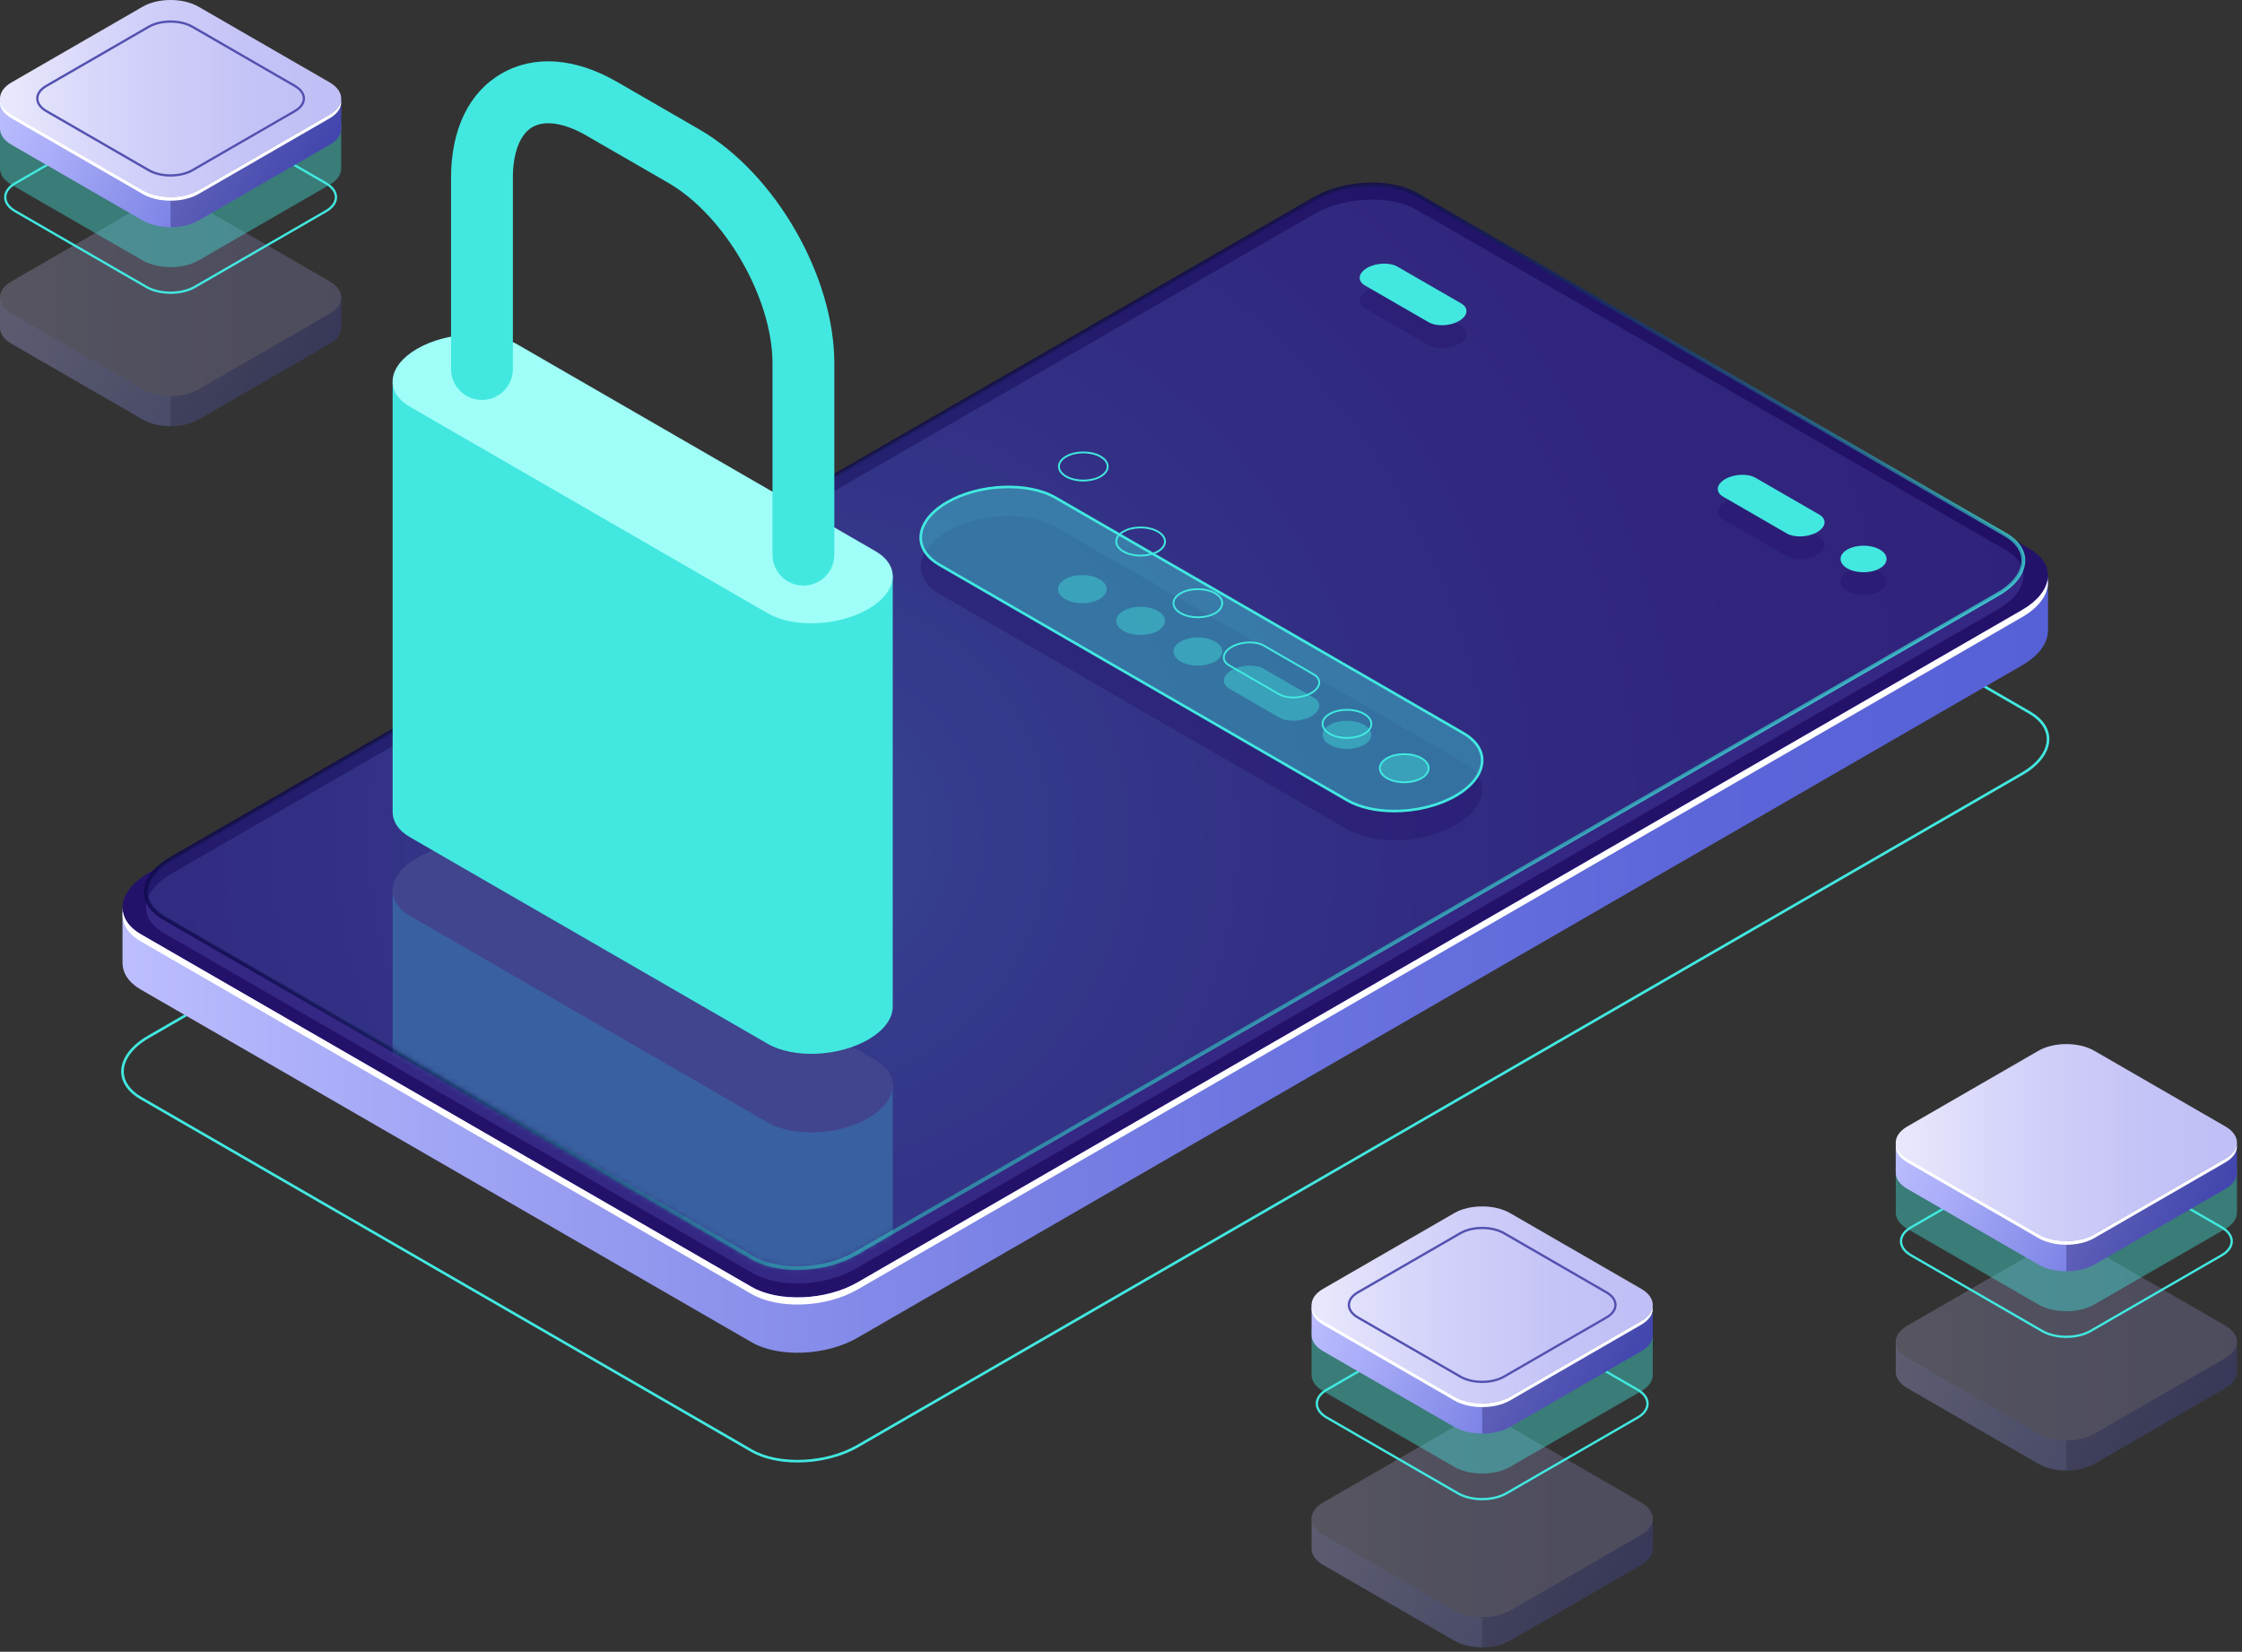
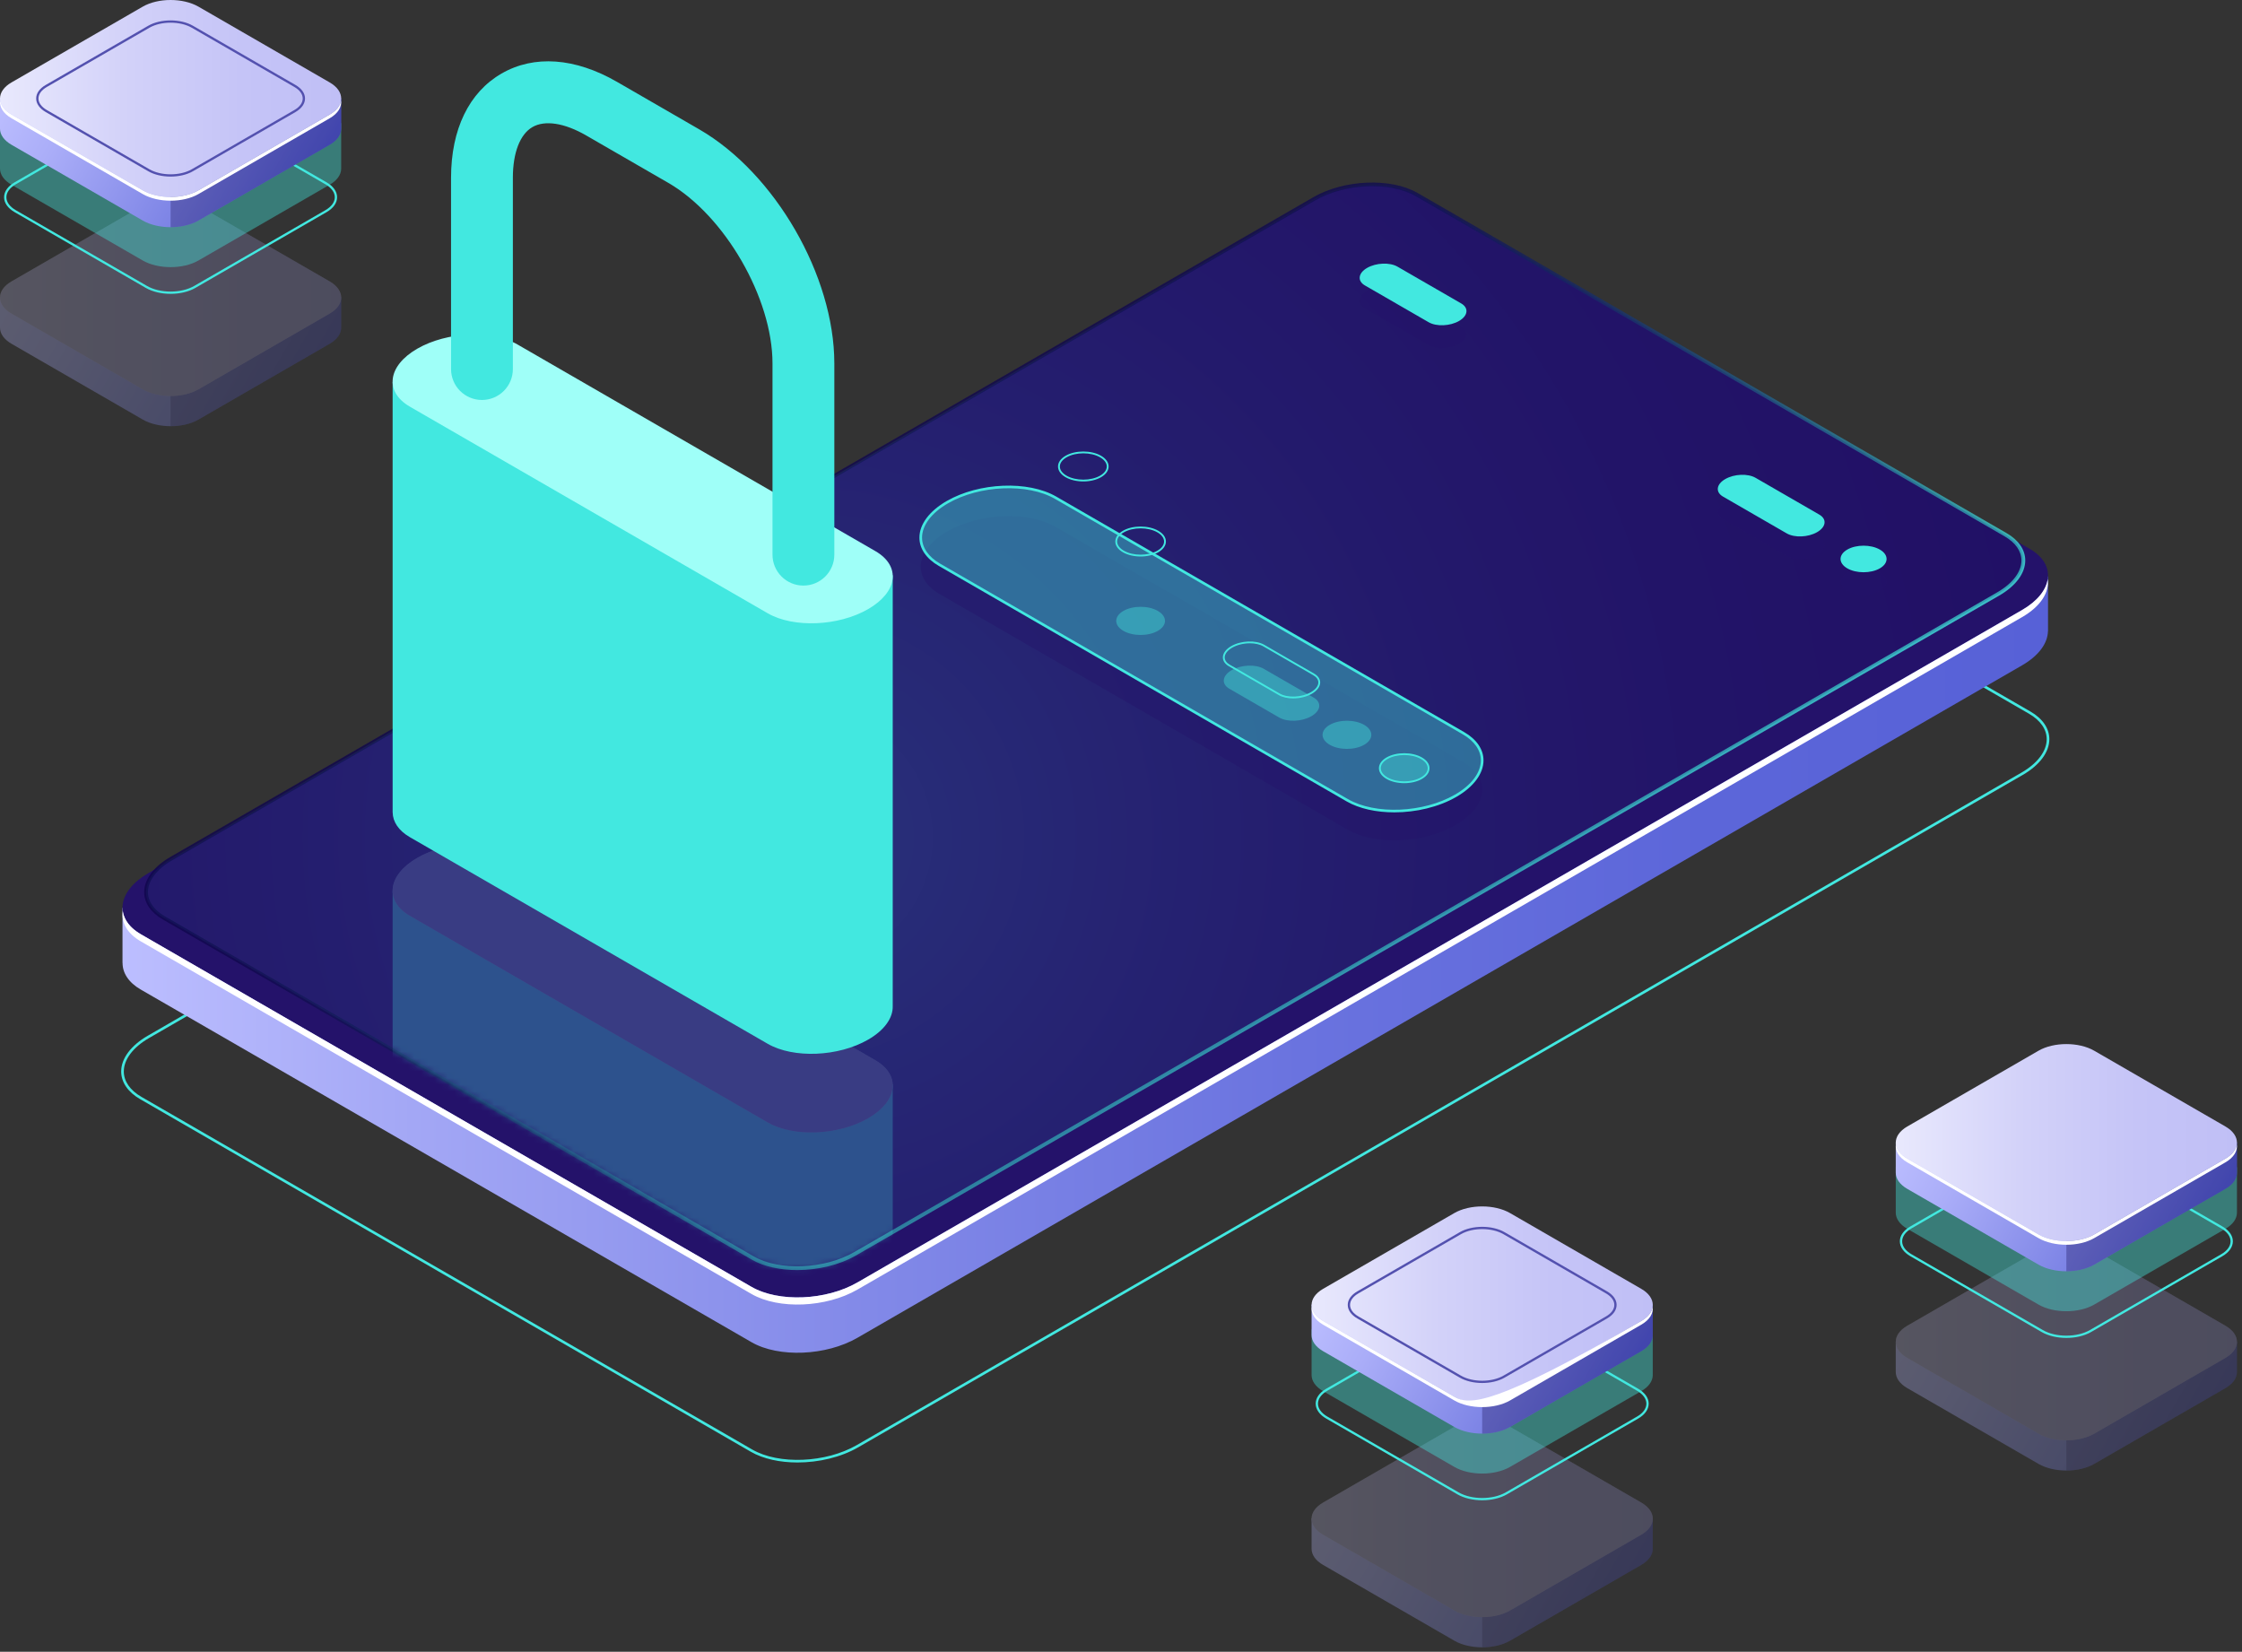
<svg xmlns="http://www.w3.org/2000/svg" width="338" height="249" viewBox="0 0 338 249" fill="none">
  <rect x="0" y="0" width="338" height="249" fill="#333333" stroke="none" />
  <path d="M120.228 220.468C117.591 220.468 115.073 219.937 113.195 218.853L21.132 165.701C19.286 164.635 18.269 163.151 18.269 161.523C18.269 159.571 19.73 157.607 22.278 156.135L197.86 54.763C202.634 52.007 209.888 51.71 214.029 54.101L306.092 107.253C307.938 108.319 308.955 109.803 308.955 111.43C308.955 113.383 307.494 115.347 304.946 116.819L129.364 218.191C126.755 219.697 123.405 220.468 120.228 220.468ZM113.393 218.509C117.425 220.836 124.5 220.538 129.166 217.847L304.747 116.475C307.169 115.076 308.558 113.238 308.558 111.43C308.558 109.951 307.612 108.589 305.893 107.597L213.83 54.445C209.797 52.117 202.722 52.415 198.057 55.107L22.477 156.479C20.055 157.877 18.666 159.716 18.666 161.523C18.666 163.003 19.612 164.365 21.33 165.357L113.393 218.509Z" fill="#42E8E0" />
  <path d="M308.756 86.879L295.532 89.156L213.93 42.043C209.836 39.68 202.686 39.976 197.959 42.705L41.846 132.837L18.469 136.862L18.467 145.15L18.478 145.148C18.467 146.659 19.365 148.104 21.231 149.181L113.294 202.333C117.388 204.697 124.538 204.4 129.265 201.671L304.846 100.299C307.391 98.83 308.702 96.956 308.743 95.169L308.756 95.167V86.879Z" fill="url(#paint0_linear_98_815)" />
  <path d="M113.293 193.99L21.231 140.838C17.137 138.474 17.651 134.346 22.378 131.617L197.959 30.245C202.686 27.516 209.837 27.219 213.93 29.583L305.992 82.735C310.086 85.099 309.572 89.227 304.845 91.956L129.265 193.328C124.538 196.057 117.387 196.353 113.293 193.99Z" fill="#24126A" />
  <path d="M304.846 91.956L129.265 193.328C124.538 196.057 117.387 196.354 113.294 193.99L21.231 140.838C19.589 139.89 18.701 138.657 18.516 137.346C18.262 139.048 19.146 140.71 21.231 141.914L113.294 195.066C117.388 197.429 124.538 197.133 129.265 194.404L304.846 93.032C307.677 91.397 308.984 89.262 308.708 87.303C308.464 88.942 307.165 90.617 304.846 91.956Z" fill="white" />
-   <path opacity="0.51" d="M113.475 191.93L24.694 140.658C20.733 138.371 21.229 134.376 25.804 131.735L198.128 32.27C202.702 29.629 209.621 29.342 213.583 31.629L302.364 82.901C306.325 85.188 305.828 89.183 301.254 91.824L128.93 191.289C124.356 193.93 117.436 194.217 113.475 191.93Z" fill="#453C9E" />
  <path opacity="0.8" d="M120.185 191.464C117.616 191.464 115.163 190.946 113.332 189.89L24.551 138.618C22.734 137.569 21.734 136.104 21.734 134.494C21.734 132.57 23.165 130.64 25.661 129.199L197.985 29.734C202.631 27.05 209.692 26.765 213.726 29.093L302.508 80.365C304.325 81.414 305.325 82.879 305.325 84.489C305.325 86.413 303.894 88.343 301.398 89.784L129.074 189.249C126.535 190.714 123.277 191.464 120.185 191.464ZM113.618 189.393C117.494 191.631 124.298 191.344 128.786 188.752L301.11 89.287C303.424 87.952 304.751 86.202 304.751 84.488C304.751 83.091 303.852 81.802 302.22 80.86L213.438 29.587C209.561 27.349 202.758 27.636 198.27 30.228L25.946 129.693C23.632 131.028 22.305 132.778 22.305 134.492C22.305 135.89 23.204 137.178 24.836 138.12L113.618 189.393Z" fill="url(#paint1_linear_98_815)" />
  <g opacity="0.3">
    <path opacity="0.5" d="M113.475 189.641L24.694 138.369C20.733 136.082 21.229 132.087 25.804 129.446L198.128 29.981C202.702 27.34 209.621 27.053 213.583 29.34L302.364 80.612C306.325 82.899 305.828 86.894 301.254 89.535L128.93 189C124.356 191.642 117.436 191.928 113.475 189.641Z" fill="url(#paint2_radial_98_815)" />
    <mask id="mask0_98_815" style="mask-type:luminance" maskUnits="userSpaceOnUse" x="22" y="27" width="284" height="165">
      <path d="M113.475 189.641L24.694 138.369C20.733 136.082 21.229 132.087 25.804 129.446L198.128 29.981C202.702 27.34 209.621 27.053 213.583 29.34L302.364 80.612C306.325 82.899 305.828 86.894 301.254 89.535L128.93 189C124.356 191.642 117.436 191.928 113.475 189.641Z" fill="white" />
    </mask>
    <g mask="url(#mask0_98_815)">
      <path d="M59.193 134.318V199.219L59.197 199.221C59.215 200.628 60.07 201.969 61.81 202.974L115.737 234.109C119.619 236.35 126.398 236.069 130.88 233.481C133.394 232.03 134.649 230.161 134.584 228.405H134.585V163.486L59.193 134.318Z" fill="#42E8E0" />
    </g>
    <mask id="mask1_98_815" style="mask-type:luminance" maskUnits="userSpaceOnUse" x="22" y="27" width="284" height="165">
      <path d="M113.475 189.641L24.694 138.369C20.733 136.082 21.229 132.087 25.804 129.446L198.128 29.981C202.702 27.34 209.621 27.053 213.583 29.34L302.364 80.612C306.325 82.899 305.828 86.894 301.254 89.535L128.93 189C124.356 191.642 117.436 191.928 113.475 189.641Z" fill="white" />
    </mask>
    <g mask="url(#mask1_98_815)">
      <path d="M115.737 169.206L61.81 138.071C57.928 135.83 58.415 131.916 62.897 129.328C67.379 126.74 74.159 126.459 78.041 128.7L131.968 159.835C135.85 162.076 135.363 165.991 130.881 168.578C126.398 171.166 119.618 171.447 115.737 169.206Z" fill="#9FFFF8" />
    </g>
  </g>
  <path opacity="0.4" d="M115.737 169.206L61.81 138.071C57.928 135.83 58.415 131.916 62.897 129.328C67.379 126.74 74.159 126.459 78.041 128.7L131.968 159.835C135.85 162.076 135.363 165.991 130.881 168.578C126.398 171.166 119.618 171.447 115.737 169.206Z" fill="#24126A" />
  <path d="M59.193 57.56V122.462L59.197 122.464C59.215 123.871 60.07 125.212 61.81 126.216L115.737 157.351C119.619 159.592 126.398 159.311 130.88 156.723C133.394 155.272 134.649 153.403 134.584 151.647H134.585V86.728L59.193 57.56Z" fill="#42E8E0" />
  <path d="M115.737 92.45L61.81 61.315C57.928 59.074 58.415 55.16 62.897 52.572C67.379 49.984 74.159 49.703 78.041 51.944L131.968 83.079C135.85 85.32 135.363 89.234 130.881 91.822C126.398 94.41 119.618 94.691 115.737 92.45Z" fill="#9FFFF8" />
  <path d="M121.12 88.275C118.546 88.275 116.46 86.189 116.46 83.615V54.779C116.46 44.944 109.264 32.481 100.747 27.564L88.372 20.419C85.103 18.532 82.151 18.073 80.273 19.155C78.396 20.239 77.319 23.026 77.319 26.8V55.636C77.319 58.211 75.233 60.296 72.659 60.296C70.085 60.296 67.999 58.211 67.999 55.636V26.8C67.999 19.5 70.703 13.919 75.614 11.085C80.525 8.249 86.711 8.698 93.033 12.348L105.408 19.494C116.832 26.088 125.782 41.59 125.782 54.781V83.617C125.78 86.189 123.693 88.275 121.12 88.275Z" fill="#42E8E0" />
  <path opacity="0.4" d="M203.116 125.039L141.634 89.543C137.447 87.126 137.972 82.903 142.807 80.111C147.642 77.319 154.956 77.016 159.143 79.434L220.625 114.931C224.812 117.348 224.287 121.571 219.452 124.362C214.617 127.154 207.303 127.457 203.116 125.039Z" fill="#24126A" />
  <path opacity="0.4" d="M203.116 120.638L141.634 85.142C137.447 82.724 137.972 78.502 142.807 75.71C147.642 72.919 154.956 72.615 159.143 75.033L220.625 110.53C224.812 112.947 224.287 117.17 219.452 119.962C214.617 122.752 207.303 123.055 203.116 120.638Z" fill="#42E8E0" />
  <path d="M210.209 122.463C207.513 122.463 204.938 121.919 203.017 120.811L141.535 85.314C139.648 84.225 138.609 82.71 138.609 81.046C138.608 79.05 140.103 77.042 142.708 75.538C147.59 72.72 155.007 72.415 159.242 74.861L220.724 110.357C222.611 111.447 223.65 112.962 223.65 114.626C223.65 116.622 222.156 118.629 219.551 120.133C216.884 121.672 213.458 122.463 210.209 122.463ZM203.215 120.467C207.341 122.849 214.581 122.546 219.353 119.789C221.831 118.358 223.253 116.476 223.253 114.626C223.253 113.11 222.285 111.717 220.526 110.701L159.044 75.205C154.92 72.822 147.68 73.127 142.906 75.882C140.427 77.314 139.006 79.196 139.006 81.046C139.006 82.561 139.975 83.954 141.734 84.97L203.215 120.467Z" fill="#42E8E0" />
  <path opacity="0.4" d="M214.299 117.306C212.864 118.135 210.536 118.135 209.101 117.306C207.666 116.477 207.666 115.134 209.101 114.305C210.536 113.476 212.864 113.476 214.299 114.305C215.734 115.134 215.734 116.478 214.299 117.306Z" fill="#42E8E0" />
  <path d="M211.7 118.063C210.734 118.063 209.767 117.851 209.031 117.426C208.292 116.999 207.885 116.423 207.885 115.805C207.886 115.187 208.292 114.612 209.031 114.185C210.503 113.335 212.896 113.335 214.368 114.185C215.107 114.612 215.514 115.187 215.514 115.805C215.514 116.423 215.107 116.999 214.368 117.426C213.632 117.851 212.666 118.063 211.7 118.063ZM211.7 113.821C210.784 113.821 209.867 114.022 209.17 114.426C208.521 114.8 208.163 115.29 208.163 115.806C208.163 116.322 208.52 116.812 209.17 117.187C210.565 117.994 212.835 117.994 214.23 117.187C214.88 116.812 215.237 116.322 215.237 115.806C215.237 115.29 214.879 114.801 214.23 114.426C213.532 114.022 212.616 113.821 211.7 113.821Z" fill="#42E8E0" />
  <path opacity="0.4" d="M205.662 112.274C204.227 113.103 201.899 113.103 200.464 112.274C199.028 111.445 199.028 110.102 200.464 109.273C201.899 108.444 204.227 108.444 205.662 109.273C207.098 110.102 207.098 111.446 205.662 112.274Z" fill="#42E8E0" />
-   <path d="M203.063 111.383C202.097 111.383 201.13 111.171 200.395 110.746C199.656 110.319 199.249 109.743 199.249 109.125C199.249 108.507 199.656 107.932 200.395 107.505C201.867 106.655 204.26 106.655 205.732 107.505C206.471 107.932 206.878 108.507 206.878 109.125C206.878 109.743 206.471 110.319 205.732 110.746C204.996 111.171 204.029 111.383 203.063 111.383ZM203.063 107.14C202.147 107.14 201.231 107.341 200.533 107.744C199.883 108.118 199.526 108.608 199.526 109.124C199.525 109.64 199.883 110.13 200.533 110.505C201.929 111.311 204.199 111.31 205.592 110.505C206.242 110.13 206.6 109.64 206.599 109.124C206.599 108.608 206.241 108.119 205.592 107.744C204.896 107.342 203.979 107.14 203.063 107.14Z" fill="#42E8E0" />
-   <path d="M180.592 93.191C179.626 93.191 178.659 92.978 177.924 92.554C177.185 92.127 176.778 91.551 176.778 90.933C176.778 90.315 177.185 89.739 177.924 89.312C179.396 88.464 181.789 88.464 183.261 89.312C184 89.739 184.407 90.315 184.407 90.933C184.407 91.551 184 92.127 183.261 92.554C182.525 92.978 181.558 93.191 180.592 93.191ZM180.592 88.949C179.675 88.949 178.759 89.15 178.062 89.553C177.412 89.928 177.055 90.418 177.055 90.934C177.055 91.45 177.413 91.94 178.062 92.315C179.457 93.121 181.727 93.121 183.121 92.315C183.771 91.94 184.128 91.45 184.128 90.934C184.128 90.418 183.77 89.928 183.121 89.553C182.424 89.15 181.508 88.949 180.592 88.949Z" fill="#42E8E0" />
-   <path opacity="0.4" d="M183.191 99.719C181.756 100.548 179.428 100.548 177.993 99.719C176.558 98.89 176.558 97.547 177.993 96.718C179.428 95.889 181.756 95.889 183.191 96.718C184.626 97.546 184.626 98.89 183.191 99.719Z" fill="#42E8E0" />
  <path d="M171.956 83.891C170.99 83.891 170.023 83.678 169.288 83.254C168.549 82.826 168.142 82.251 168.142 81.632C168.142 81.014 168.549 80.439 169.288 80.013C170.761 79.162 173.154 79.162 174.624 80.013C175.363 80.439 175.77 81.014 175.77 81.632C175.77 82.251 175.363 82.826 174.624 83.254C173.888 83.678 172.922 83.891 171.956 83.891ZM171.955 79.648C171.039 79.648 170.123 79.85 169.426 80.252C168.777 80.626 168.419 81.117 168.419 81.632C168.419 82.148 168.776 82.638 169.426 83.013C170.821 83.82 173.091 83.82 174.485 83.013C175.135 82.638 175.493 82.148 175.492 81.632C175.492 81.117 175.134 80.626 174.485 80.252C173.788 79.85 172.872 79.648 171.955 79.648Z" fill="#42E8E0" />
  <path opacity="0.4" d="M174.555 95.099C173.12 95.928 170.792 95.928 169.357 95.099C167.922 94.27 167.922 92.927 169.357 92.098C170.792 91.269 173.12 91.269 174.555 92.098C175.99 92.927 175.99 94.271 174.555 95.099Z" fill="#42E8E0" />
  <path d="M163.319 72.58C162.353 72.58 161.386 72.367 160.651 71.943C159.912 71.516 159.505 70.94 159.505 70.322C159.505 69.704 159.912 69.129 160.651 68.702C162.123 67.852 164.516 67.852 165.988 68.702C166.726 69.129 167.134 69.704 167.134 70.322C167.134 70.94 166.727 71.516 165.988 71.943C165.252 72.367 164.285 72.58 163.319 72.58ZM163.319 68.338C162.403 68.338 161.487 68.539 160.789 68.943C160.14 69.318 159.782 69.807 159.782 70.323C159.781 70.839 160.139 71.329 160.789 71.704C162.185 72.51 164.455 72.509 165.849 71.704C166.498 71.329 166.856 70.839 166.856 70.323C166.856 69.807 166.498 69.317 165.849 68.943C165.151 68.539 164.235 68.338 163.319 68.338Z" fill="#42E8E0" />
-   <path opacity="0.4" d="M165.767 90.312C164.332 91.141 162.004 91.141 160.569 90.312C159.134 89.483 159.134 88.14 160.569 87.311C162.004 86.482 164.332 86.482 165.767 87.311C167.202 88.139 167.202 89.483 165.767 90.312Z" fill="#42E8E0" />
  <path opacity="0.4" d="M190.532 100.825L198.051 105.166C199.294 105.884 199.138 107.137 197.703 107.966C196.268 108.795 194.096 108.885 192.853 108.167L185.334 103.826C184.091 103.108 184.247 101.855 185.682 101.026C187.117 100.197 189.288 100.107 190.532 100.825Z" fill="#42E8E0" />
  <path d="M194.959 105.285C194.144 105.285 193.365 105.12 192.784 104.785L185.265 100.443C184.68 100.105 184.357 99.631 184.357 99.108C184.357 98.486 184.814 97.865 185.613 97.403C187.086 96.554 189.322 96.465 190.602 97.202L198.121 101.544C198.706 101.882 199.029 102.357 199.029 102.88C199.029 103.501 198.571 104.122 197.773 104.584C196.969 105.047 195.938 105.285 194.959 105.285ZM188.427 96.975C187.498 96.975 186.517 97.201 185.751 97.643C185.04 98.053 184.633 98.587 184.633 99.108C184.633 99.528 184.906 99.917 185.403 100.203L192.922 104.545C194.124 105.239 196.239 105.15 197.633 104.344C198.344 103.934 198.751 103.4 198.751 102.88C198.751 102.46 198.478 102.07 197.981 101.784L190.462 97.442C189.92 97.129 189.191 96.975 188.427 96.975Z" fill="#42E8E0" />
  <path opacity="0.4" d="M283.402 89.124C282.047 89.906 279.85 89.906 278.495 89.124C277.14 88.342 277.14 87.073 278.495 86.291C279.85 85.509 282.047 85.509 283.402 86.291C284.757 87.073 284.757 88.341 283.402 89.124Z" fill="#24126A" />
  <path opacity="0.4" d="M264.67 75.475L274.277 81.02C275.451 81.698 275.303 82.882 273.948 83.665C272.593 84.447 270.543 84.531 269.369 83.855L259.763 78.308C258.589 77.63 258.737 76.448 260.092 75.665C261.447 74.882 263.497 74.797 264.67 75.475Z" fill="#24126A" />
  <path opacity="0.4" d="M210.683 43.642L220.29 49.188C221.464 49.866 221.316 51.049 219.961 51.831C218.606 52.613 216.556 52.698 215.382 52.021L205.775 46.475C204.601 45.797 204.749 44.614 206.104 43.832C207.46 43.05 209.51 42.964 210.683 43.642Z" fill="#24126A" />
  <path d="M283.402 85.68C282.047 86.462 279.85 86.462 278.495 85.68C277.14 84.898 277.14 83.629 278.495 82.847C279.85 82.065 282.047 82.065 283.402 82.847C284.757 83.629 284.757 84.897 283.402 85.68Z" fill="#42E8E0" />
  <path d="M264.67 72.032L274.277 77.578C275.451 78.256 275.303 79.439 273.948 80.221C272.593 81.003 270.543 81.088 269.369 80.411L259.763 74.865C258.589 74.187 258.737 73.004 260.092 72.222C261.447 71.439 263.497 71.354 264.67 72.032Z" fill="#42E8E0" />
  <path d="M210.683 40.198L220.29 45.744C221.464 46.421 221.316 47.605 219.961 48.387C218.606 49.169 216.556 49.254 215.382 48.577L205.775 43.031C204.601 42.353 204.749 41.17 206.104 40.387C207.46 39.606 209.51 39.521 210.683 40.198Z" fill="#42E8E0" />
  <g opacity="0.3">
    <path d="M337.238 206.763V202.281L335.998 201.592C335.648 203.707 333.159 205.101 331.077 205.391L316.903 213.679L310.717 215.913L290.973 205.724L291.429 205.461C289.741 204.673 288.833 202.87 287.92 201.225L286.591 202.018L285.801 202.24V206.836C285.801 207.714 286.38 208.592 287.538 209.261L307.319 220.681C309.635 222.018 313.403 222.018 315.72 220.681L335.5 209.261C336.639 208.603 337.218 207.743 337.237 206.879C337.238 206.84 337.236 206.802 337.235 206.763H337.238Z" fill="url(#paint3_linear_98_815)" />
    <path opacity="0.3" d="M331.078 205.389L316.904 213.677L311.52 215.621V221.681C313.041 221.681 314.563 221.347 315.721 220.678L335.501 209.258C336.64 208.6 337.219 207.74 337.238 206.876C337.239 206.837 337.237 206.799 337.236 206.76L337.239 206.761V202.279L336.106 201.649H335.988C335.6 203.732 333.14 205.102 331.078 205.389Z" fill="#0F054C" />
    <path d="M307.321 216.125L287.54 204.705C285.224 203.368 285.224 201.192 287.54 199.855L307.32 188.435C309.636 187.098 313.405 187.098 315.721 188.435L335.502 199.855C337.818 201.192 337.818 203.368 335.502 204.705L315.722 216.125C313.405 217.463 309.637 217.463 307.321 216.125Z" fill="url(#paint4_linear_98_815)" />
    <g opacity="0.3">
      <path d="M307.321 216.125L287.54 204.705C285.224 203.368 285.224 201.192 287.54 199.855L307.32 188.435C309.636 187.098 313.405 187.098 315.721 188.435L335.502 199.855C337.818 201.192 337.818 203.368 335.502 204.705L315.722 216.125C313.405 217.463 309.637 217.463 307.321 216.125Z" fill="#0F054C" />
    </g>
  </g>
  <path d="M311.521 201.692C310.17 201.692 308.821 201.395 307.792 200.801L288.012 189.381C286.985 188.788 286.419 187.987 286.419 187.128C286.419 186.269 286.984 185.468 288.012 184.875L307.792 173.455C309.848 172.269 313.192 172.269 315.248 173.455L335.029 184.875C336.057 185.469 336.622 186.268 336.622 187.129C336.622 187.988 336.056 188.788 335.029 189.381L315.249 200.801C314.221 201.395 312.871 201.692 311.521 201.692ZM311.52 172.908C310.232 172.908 308.945 173.19 307.965 173.757L288.185 185.177C287.27 185.705 286.766 186.399 286.766 187.129C286.766 187.859 287.27 188.553 288.185 189.081L307.966 200.501C309.925 201.634 313.115 201.634 315.075 200.501L334.856 189.081C335.771 188.553 336.275 187.86 336.275 187.13C336.275 186.4 335.771 185.705 334.855 185.177L315.075 173.757C314.095 173.19 312.808 172.908 311.52 172.908Z" fill="#42E8E0" />
  <path opacity="0.4" d="M337.238 182.745V175.972L335.998 175.283C335.648 177.398 333.159 178.792 331.077 179.082L316.903 187.37L310.717 189.604L290.973 179.415L291.429 179.151C289.741 178.363 288.833 176.56 287.92 174.915L286.591 175.708L285.801 175.93V182.818C285.801 183.696 286.38 184.574 287.538 185.243L307.319 196.664C309.635 198.001 313.403 198.001 315.72 196.664L335.5 185.244C336.639 184.586 337.218 183.726 337.237 182.862C337.238 182.823 337.236 182.785 337.235 182.746L337.238 182.745Z" fill="#42E8E0" />
  <path d="M337.238 176.725V172.243L335.998 171.554C335.648 173.669 333.159 175.063 331.077 175.352L316.903 183.64L310.717 185.874L290.973 175.685L291.429 175.422C289.741 174.634 288.833 172.831 287.92 171.186L286.591 171.979L285.801 172.201V176.797C285.801 177.675 286.38 178.553 287.538 179.222L307.319 190.642C309.635 191.979 313.403 191.979 315.72 190.642L335.5 179.222C336.639 178.564 337.218 177.704 337.237 176.84C337.238 176.801 337.236 176.763 337.235 176.724L337.238 176.725Z" fill="url(#paint5_linear_98_815)" />
  <path opacity="0.3" d="M331.078 175.352L316.904 183.64L311.52 185.584V191.644C313.041 191.644 314.563 191.31 315.721 190.641L335.501 179.221C336.64 178.563 337.219 177.703 337.238 176.839C337.239 176.8 337.237 176.762 337.236 176.723L337.239 176.724V172.242L336.106 171.612H335.988C335.6 173.694 333.14 175.065 331.078 175.352Z" fill="#0F054C" />
  <path d="M307.321 186.088L287.54 174.667C285.224 173.33 285.224 171.154 287.54 169.817L307.32 158.397C309.636 157.06 313.405 157.06 315.721 158.397L335.502 169.818C337.818 171.155 337.818 173.331 335.502 174.668L315.722 186.088C313.405 187.425 309.637 187.425 307.321 186.088Z" fill="url(#paint6_linear_98_815)" />
  <path d="M335.501 174.668L315.721 186.088C313.405 187.425 309.636 187.425 307.32 186.088L287.539 174.667C286.504 174.069 285.933 173.304 285.823 172.521C285.687 173.49 286.258 174.486 287.539 175.225L307.32 186.645C309.636 187.982 313.404 187.982 315.721 186.645L335.501 175.225C336.782 174.485 337.353 173.49 337.217 172.521C337.108 173.305 336.537 174.07 335.501 174.668Z" fill="white" />
  <g opacity="0.3">
    <path d="M249.169 233.415V228.933L247.929 228.244C247.579 230.359 245.089 231.753 243.008 232.043L228.834 240.331L222.648 242.565L202.904 232.376L203.36 232.113C201.672 231.325 200.764 229.522 199.851 227.877L198.522 228.67L197.732 228.892V233.488C197.732 234.366 198.311 235.244 199.469 235.913L219.25 247.333C221.566 248.67 225.335 248.67 227.651 247.333L247.431 235.913C248.57 235.255 249.149 234.395 249.167 233.531C249.168 233.492 249.166 233.454 249.165 233.415H249.169Z" fill="url(#paint7_linear_98_815)" />
    <path opacity="0.3" d="M243.009 232.042L228.835 240.33L223.451 242.274V248.334C224.972 248.334 226.494 248 227.652 247.331L247.432 235.911C248.571 235.253 249.15 234.393 249.168 233.529C249.169 233.49 249.167 233.452 249.166 233.413L249.169 233.414V228.932L248.036 228.302H247.918C247.532 230.385 245.071 231.755 243.009 232.042Z" fill="#0F054C" />
    <path d="M219.252 242.779L199.471 231.359C197.155 230.022 197.155 227.846 199.471 226.509L219.251 215.089C221.567 213.752 225.336 213.752 227.652 215.089L247.433 226.509C249.749 227.846 249.749 230.022 247.433 231.359L227.653 242.779C225.336 244.116 221.568 244.116 219.252 242.779Z" fill="url(#paint8_linear_98_815)" />
    <g opacity="0.3">
      <path d="M219.252 242.779L199.471 231.359C197.155 230.022 197.155 227.846 199.471 226.509L219.251 215.089C221.567 213.752 225.336 213.752 227.652 215.089L247.433 226.509C249.749 227.846 249.749 230.022 247.433 231.359L227.653 242.779C225.336 244.116 221.568 244.116 219.252 242.779Z" fill="#0F054C" />
    </g>
  </g>
  <path d="M223.452 226.164C222.101 226.164 220.752 225.867 219.724 225.274L199.943 213.853C198.916 213.26 198.35 212.46 198.35 211.601C198.35 210.741 198.915 209.941 199.942 209.347L219.723 197.927C221.779 196.741 225.123 196.741 227.179 197.927L246.96 209.348C247.987 209.941 248.553 210.742 248.553 211.601C248.553 212.46 247.988 213.261 246.96 213.854L227.18 225.274C226.152 225.867 224.802 226.164 223.452 226.164ZM219.897 224.973C221.857 226.106 225.046 226.106 227.007 224.973L246.787 213.553C247.702 213.025 248.206 212.331 248.206 211.601C248.206 210.871 247.702 210.177 246.787 209.649L227.006 198.228C225.045 197.095 221.857 197.095 219.896 198.228L200.116 209.648C199.201 210.176 198.697 210.871 198.697 211.601C198.697 212.331 199.201 213.024 200.116 213.552L219.897 224.973Z" fill="#42E8E0" />
  <path opacity="0.4" d="M249.169 207.218V200.444L247.929 199.755C247.579 201.87 245.089 203.264 243.008 203.554L228.834 211.842L222.648 214.076L202.904 203.887L203.36 203.624C201.672 202.836 200.764 201.033 199.851 199.388L198.522 200.181L197.732 200.403V207.291C197.732 208.169 198.311 209.047 199.469 209.716L219.25 221.136C221.566 222.473 225.335 222.473 227.651 221.136L247.431 209.716C248.57 209.058 249.149 208.198 249.167 207.334C249.168 207.295 249.166 207.257 249.165 207.218H249.169Z" fill="#42E8E0" />
  <path d="M249.169 201.197V196.715L247.929 196.026C247.579 198.141 245.089 199.535 243.008 199.825L228.834 208.113L222.648 210.347L202.905 200.157L203.361 199.894C201.673 199.106 200.765 197.303 199.852 195.658L198.523 196.451L197.733 196.673V201.269C197.733 202.147 198.312 203.025 199.47 203.694L219.251 215.114C221.567 216.451 225.336 216.451 227.652 215.114L247.432 203.694C248.571 203.036 249.15 202.176 249.168 201.312C249.169 201.273 249.167 201.235 249.166 201.196L249.169 201.197Z" fill="url(#paint9_linear_98_815)" />
  <path opacity="0.3" d="M243.009 199.824L228.835 208.112L223.451 210.056V216.116C224.972 216.116 226.494 215.782 227.652 215.113L247.432 203.693C248.571 203.035 249.15 202.175 249.168 201.311C249.169 201.272 249.167 201.234 249.166 201.195L249.169 201.196V196.714L248.036 196.084H247.918C247.532 198.167 245.071 199.537 243.009 199.824Z" fill="#0F054C" />
  <path d="M219.252 210.56L199.471 199.14C197.155 197.803 197.155 195.627 199.471 194.29L219.251 182.87C221.567 181.533 225.336 181.533 227.652 182.87L247.433 194.291C249.749 195.628 249.749 197.804 247.433 199.141L227.653 210.561C225.336 211.898 221.568 211.898 219.252 210.56Z" fill="url(#paint10_linear_98_815)" />
  <path d="M223.452 208.486C222.232 208.486 221.013 208.218 220.084 207.682L204.63 198.759C203.699 198.222 203.186 197.495 203.186 196.715C203.185 195.934 203.698 195.207 204.63 194.669L220.084 185.747C221.941 184.675 224.962 184.675 226.82 185.747L242.274 194.67C243.205 195.207 243.718 195.934 243.718 196.714C243.719 197.495 243.206 198.222 242.274 198.76L226.82 207.682C225.892 208.218 224.672 208.486 223.452 208.486ZM223.451 185.285C222.294 185.285 221.137 185.54 220.257 186.049L204.803 194.971C203.984 195.444 203.532 196.064 203.532 196.716C203.532 197.367 203.984 197.987 204.803 198.459L220.258 207.382C222.019 208.4 224.886 208.401 226.648 207.382L242.102 198.46C242.921 197.987 243.373 197.367 243.373 196.715C243.373 196.064 242.921 195.445 242.102 194.972L226.648 186.049C225.765 185.54 224.608 185.285 223.451 185.285Z" fill="#5351AF" />
-   <path d="M247.433 199.14L227.653 210.56C225.337 211.897 221.568 211.897 219.252 210.56L199.471 199.14C198.436 198.542 197.865 197.777 197.755 196.994C197.619 197.963 198.19 198.959 199.471 199.698L219.252 211.118C221.568 212.455 225.337 212.455 227.653 211.118L247.433 199.698C248.714 198.958 249.285 197.963 249.149 196.994C249.039 197.777 248.468 198.543 247.433 199.14Z" fill="white" />
+   <path d="M247.433 199.14C225.337 211.897 221.568 211.897 219.252 210.56L199.471 199.14C198.436 198.542 197.865 197.777 197.755 196.994C197.619 197.963 198.19 198.959 199.471 199.698L219.252 211.118C221.568 212.455 225.337 212.455 227.653 211.118L247.433 199.698C248.714 198.958 249.285 197.963 249.149 196.994C249.039 197.777 248.468 198.543 247.433 199.14Z" fill="white" />
  <g opacity="0.3">
    <path d="M51.437 49.33V44.848L50.197 44.159C49.847 46.274 47.357 47.668 45.276 47.957L31.102 56.245L24.916 58.479L5.172 48.29L5.628 48.026C3.94 47.238 3.031 45.435 2.119 43.79L0.79 44.583L0 44.805V49.401C0 50.279 0.579 51.157 1.737 51.826L21.518 63.247C23.834 64.584 27.603 64.584 29.919 63.247L49.699 51.827C50.838 51.169 51.417 50.309 51.436 49.445C51.437 49.407 51.435 49.368 51.434 49.329L51.437 49.33Z" fill="url(#paint11_linear_98_815)" />
    <path opacity="0.3" d="M45.276 47.957L31.102 56.245L25.718 58.189V64.249C27.239 64.249 28.761 63.915 29.919 63.246L49.699 51.826C50.838 51.168 51.417 50.308 51.436 49.444C51.437 49.406 51.435 49.367 51.434 49.328L51.437 49.329V44.847L50.304 44.217H50.186C49.799 46.3 47.338 47.67 45.276 47.957Z" fill="#0F054C" />
    <path d="M21.519 58.693L1.738 47.273C-0.578 45.936 -0.578 43.76 1.738 42.423L21.518 31.003C23.834 29.666 27.603 29.666 29.919 31.003L49.7 42.423C52.016 43.76 52.016 45.936 49.7 47.273L29.92 58.693C27.603 60.031 23.835 60.031 21.519 58.693Z" fill="url(#paint12_linear_98_815)" />
    <g opacity="0.3">
      <path d="M21.519 58.693L1.738 47.273C-0.578 45.936 -0.578 43.76 1.738 42.423L21.518 31.003C23.834 29.666 27.603 29.666 29.919 31.003L49.7 42.423C52.016 43.76 52.016 45.936 49.7 47.273L29.92 58.693C27.603 60.031 23.835 60.031 21.519 58.693Z" fill="#0F054C" />
    </g>
  </g>
  <path d="M25.719 44.297C24.368 44.297 23.019 43.999 21.991 43.407L2.21 31.986C1.183 31.393 0.617 30.593 0.617 29.733C0.617 28.875 1.183 28.073 2.21 27.48L21.99 16.061C24.044 14.873 27.389 14.873 29.446 16.061L49.227 27.48C50.254 28.073 50.82 28.875 50.82 29.733C50.82 30.593 50.254 31.393 49.227 31.986L29.447 43.407C28.42 43.999 27.069 44.297 25.719 44.297ZM25.718 15.511C24.43 15.511 23.143 15.794 22.164 16.361L2.383 27.782C1.468 28.309 0.964 29.003 0.964 29.733C0.964 30.463 1.468 31.157 2.383 31.686L22.164 43.105C24.124 44.239 27.313 44.239 29.274 43.105L49.054 31.686C49.969 31.157 50.473 30.463 50.473 29.733C50.473 29.003 49.969 28.309 49.054 27.782L29.273 16.361C28.292 15.796 27.005 15.511 25.718 15.511Z" fill="#42E8E0" />
  <path opacity="0.4" d="M51.437 25.351V18.576L50.197 17.887C49.847 20.003 47.357 21.396 45.276 21.686L31.102 29.974L24.916 32.209L5.172 22.02L5.628 21.756C3.94 20.968 3.031 19.166 2.119 17.52L0.79 18.314L0 18.535V25.424C0 26.302 0.579 27.18 1.737 27.849L21.518 39.269C23.834 40.605 27.603 40.605 29.919 39.269L49.699 27.849C50.838 27.191 51.417 26.331 51.436 25.466C51.437 25.428 51.435 25.39 51.434 25.351H51.437Z" fill="#42E8E0" />
  <path d="M51.437 19.33V14.848L50.197 14.159C49.847 16.274 47.357 17.668 45.276 17.957L31.102 26.245L24.916 28.479L5.172 18.29L5.628 18.026C3.94 17.238 3.031 15.435 2.119 13.79L0.79 14.583L0 14.805V19.401C0 20.279 0.579 21.157 1.737 21.826L21.518 33.247C23.834 34.584 27.603 34.584 29.919 33.247L49.699 21.827C50.838 21.169 51.417 20.309 51.436 19.445C51.437 19.407 51.435 19.368 51.434 19.329L51.437 19.33Z" fill="url(#paint13_linear_98_815)" />
  <path opacity="0.3" d="M45.276 17.957L31.102 26.245L25.718 28.189V34.249C27.239 34.249 28.761 33.915 29.919 33.246L49.699 21.826C50.838 21.168 51.417 20.308 51.436 19.444C51.437 19.406 51.435 19.367 51.434 19.328L51.437 19.329V14.847L50.304 14.217H50.186C49.799 16.3 47.338 17.67 45.276 17.957Z" fill="#0F054C" />
  <path d="M21.519 28.694L1.738 17.273C-0.578 15.936 -0.578 13.76 1.738 12.423L21.518 1.003C23.834 -0.334 27.603 -0.334 29.919 1.003L49.7 12.423C52.016 13.76 52.016 15.936 49.7 17.273L29.92 28.693C27.603 30.031 23.835 30.031 21.519 28.694Z" fill="url(#paint14_linear_98_815)" />
  <path d="M25.719 26.619C24.499 26.619 23.279 26.351 22.35 25.815H22.351L6.897 16.893C5.965 16.355 5.453 15.628 5.453 14.847C5.453 14.067 5.966 13.34 6.897 12.803L22.351 3.88C24.208 2.81 27.23 2.81 29.087 3.88L44.541 12.803C45.472 13.341 45.985 14.067 45.985 14.848C45.985 15.629 45.472 16.355 44.541 16.893L29.087 25.815C28.159 26.351 26.938 26.619 25.719 26.619ZM25.718 3.419C24.561 3.419 23.404 3.673 22.523 4.182L7.069 13.105C6.25 13.578 5.799 14.197 5.799 14.848C5.799 15.5 6.25 16.12 7.07 16.593L22.524 25.515C24.285 26.534 27.152 26.534 28.914 25.515L44.368 16.593C45.187 16.12 45.639 15.5 45.639 14.849C45.639 14.198 45.187 13.578 44.368 13.105L28.914 4.182C28.033 3.672 26.875 3.419 25.718 3.419Z" fill="#5351AF" />
  <path d="M49.7 17.273L29.92 28.693C27.604 30.03 23.835 30.03 21.519 28.693L1.738 17.273C0.703 16.675 0.132 15.91 0.022 15.127C-0.114 16.096 0.457 17.092 1.738 17.831L21.519 29.252C23.835 30.589 27.604 30.589 29.92 29.252L49.7 17.832C50.981 17.092 51.552 16.097 51.416 15.128C51.306 15.911 50.735 16.676 49.7 17.273Z" fill="white" />
  <defs>
    <linearGradient id="paint0_linear_98_815" x1="18.467" y1="122.189" x2="308.756" y2="122.189" gradientUnits="userSpaceOnUse">
      <stop stop-color="#BCBEFF" />
      <stop offset="0.151" stop-color="#A3A7F5" />
      <stop offset="0.387" stop-color="#8289E8" />
      <stop offset="0.612" stop-color="#6A73DF" />
      <stop offset="0.822" stop-color="#5C66D9" />
      <stop offset="1" stop-color="#5761D7" />
    </linearGradient>
    <linearGradient id="paint1_linear_98_815" x1="204.045" y1="163.257" x2="123.013" y2="55.724" gradientUnits="userSpaceOnUse">
      <stop stop-color="#42E8E0" />
      <stop offset="0.105" stop-color="#37B6BF" />
      <stop offset="0.22" stop-color="#2C87A1" />
      <stop offset="0.338" stop-color="#235F87" />
      <stop offset="0.459" stop-color="#1C3F72" />
      <stop offset="0.582" stop-color="#162561" />
      <stop offset="0.711" stop-color="#121355" />
      <stop offset="0.846" stop-color="#10084E" />
      <stop offset="1" stop-color="#0F054C" />
    </linearGradient>
    <radialGradient id="paint2_radial_98_815" cx="0" cy="0" r="1" gradientUnits="userSpaceOnUse" gradientTransform="translate(121.074 126.236) scale(227.211 227.211)">
      <stop stop-color="#42E8E0" />
      <stop offset="0.105" stop-color="#37B6BF" />
      <stop offset="0.22" stop-color="#2C87A1" />
      <stop offset="0.338" stop-color="#235F87" />
      <stop offset="0.459" stop-color="#1C3F72" />
      <stop offset="0.582" stop-color="#162561" />
      <stop offset="0.711" stop-color="#121355" />
      <stop offset="0.846" stop-color="#10084E" />
      <stop offset="1" stop-color="#0F054C" />
    </radialGradient>
    <linearGradient id="paint3_linear_98_815" x1="290.92" y1="193.375" x2="331.73" y2="216.936" gradientUnits="userSpaceOnUse">
      <stop stop-color="#BCBEFF" />
      <stop offset="0.227" stop-color="#AAADF8" />
      <stop offset="0.68" stop-color="#7C83E5" />
      <stop offset="1" stop-color="#5761D7" />
    </linearGradient>
    <linearGradient id="paint4_linear_98_815" x1="285.803" y1="202.28" x2="337.238" y2="202.28" gradientUnits="userSpaceOnUse">
      <stop stop-color="#E9E9FD" />
      <stop offset="0.36" stop-color="#D3D2F9" />
      <stop offset="0.706" stop-color="#C5C4F7" />
      <stop offset="1" stop-color="#C0BFF6" />
    </linearGradient>
    <linearGradient id="paint5_linear_98_815" x1="290.92" y1="163.337" x2="331.73" y2="186.899" gradientUnits="userSpaceOnUse">
      <stop stop-color="#BCBEFF" />
      <stop offset="0.227" stop-color="#AAADF8" />
      <stop offset="0.68" stop-color="#7C83E5" />
      <stop offset="1" stop-color="#5761D7" />
    </linearGradient>
    <linearGradient id="paint6_linear_98_815" x1="285.803" y1="172.243" x2="337.238" y2="172.243" gradientUnits="userSpaceOnUse">
      <stop stop-color="#E9E9FD" />
      <stop offset="0.36" stop-color="#D3D2F9" />
      <stop offset="0.706" stop-color="#C5C4F7" />
      <stop offset="1" stop-color="#C0BFF6" />
    </linearGradient>
    <linearGradient id="paint7_linear_98_815" x1="202.851" y1="220.027" x2="243.661" y2="243.588" gradientUnits="userSpaceOnUse">
      <stop stop-color="#BCBEFF" />
      <stop offset="0.227" stop-color="#AAADF8" />
      <stop offset="0.68" stop-color="#7C83E5" />
      <stop offset="1" stop-color="#5761D7" />
    </linearGradient>
    <linearGradient id="paint8_linear_98_815" x1="197.734" y1="228.933" x2="249.169" y2="228.933" gradientUnits="userSpaceOnUse">
      <stop stop-color="#E9E9FD" />
      <stop offset="0.36" stop-color="#D3D2F9" />
      <stop offset="0.706" stop-color="#C5C4F7" />
      <stop offset="1" stop-color="#C0BFF6" />
    </linearGradient>
    <linearGradient id="paint9_linear_98_815" x1="202.851" y1="187.809" x2="243.661" y2="211.37" gradientUnits="userSpaceOnUse">
      <stop stop-color="#BCBEFF" />
      <stop offset="0.227" stop-color="#AAADF8" />
      <stop offset="0.68" stop-color="#7C83E5" />
      <stop offset="1" stop-color="#5761D7" />
    </linearGradient>
    <linearGradient id="paint10_linear_98_815" x1="197.734" y1="196.715" x2="249.169" y2="196.715" gradientUnits="userSpaceOnUse">
      <stop stop-color="#E9E9FD" />
      <stop offset="0.36" stop-color="#D3D2F9" />
      <stop offset="0.706" stop-color="#C5C4F7" />
      <stop offset="1" stop-color="#C0BFF6" />
    </linearGradient>
    <linearGradient id="paint11_linear_98_815" x1="5.118" y1="35.942" x2="45.928" y2="59.504" gradientUnits="userSpaceOnUse">
      <stop stop-color="#BCBEFF" />
      <stop offset="0.227" stop-color="#AAADF8" />
      <stop offset="0.68" stop-color="#7C83E5" />
      <stop offset="1" stop-color="#5761D7" />
    </linearGradient>
    <linearGradient id="paint12_linear_98_815" x1="0.001" y1="44.848" x2="51.437" y2="44.848" gradientUnits="userSpaceOnUse">
      <stop stop-color="#E9E9FD" />
      <stop offset="0.36" stop-color="#D3D2F9" />
      <stop offset="0.706" stop-color="#C5C4F7" />
      <stop offset="1" stop-color="#C0BFF6" />
    </linearGradient>
    <linearGradient id="paint13_linear_98_815" x1="5.118" y1="5.942" x2="45.928" y2="29.503" gradientUnits="userSpaceOnUse">
      <stop stop-color="#BCBEFF" />
      <stop offset="0.227" stop-color="#AAADF8" />
      <stop offset="0.68" stop-color="#7C83E5" />
      <stop offset="1" stop-color="#5761D7" />
    </linearGradient>
    <linearGradient id="paint14_linear_98_815" x1="0.001" y1="14.848" x2="51.437" y2="14.848" gradientUnits="userSpaceOnUse">
      <stop stop-color="#E9E9FD" />
      <stop offset="0.36" stop-color="#D3D2F9" />
      <stop offset="0.706" stop-color="#C5C4F7" />
      <stop offset="1" stop-color="#C0BFF6" />
    </linearGradient>
  </defs>
</svg>